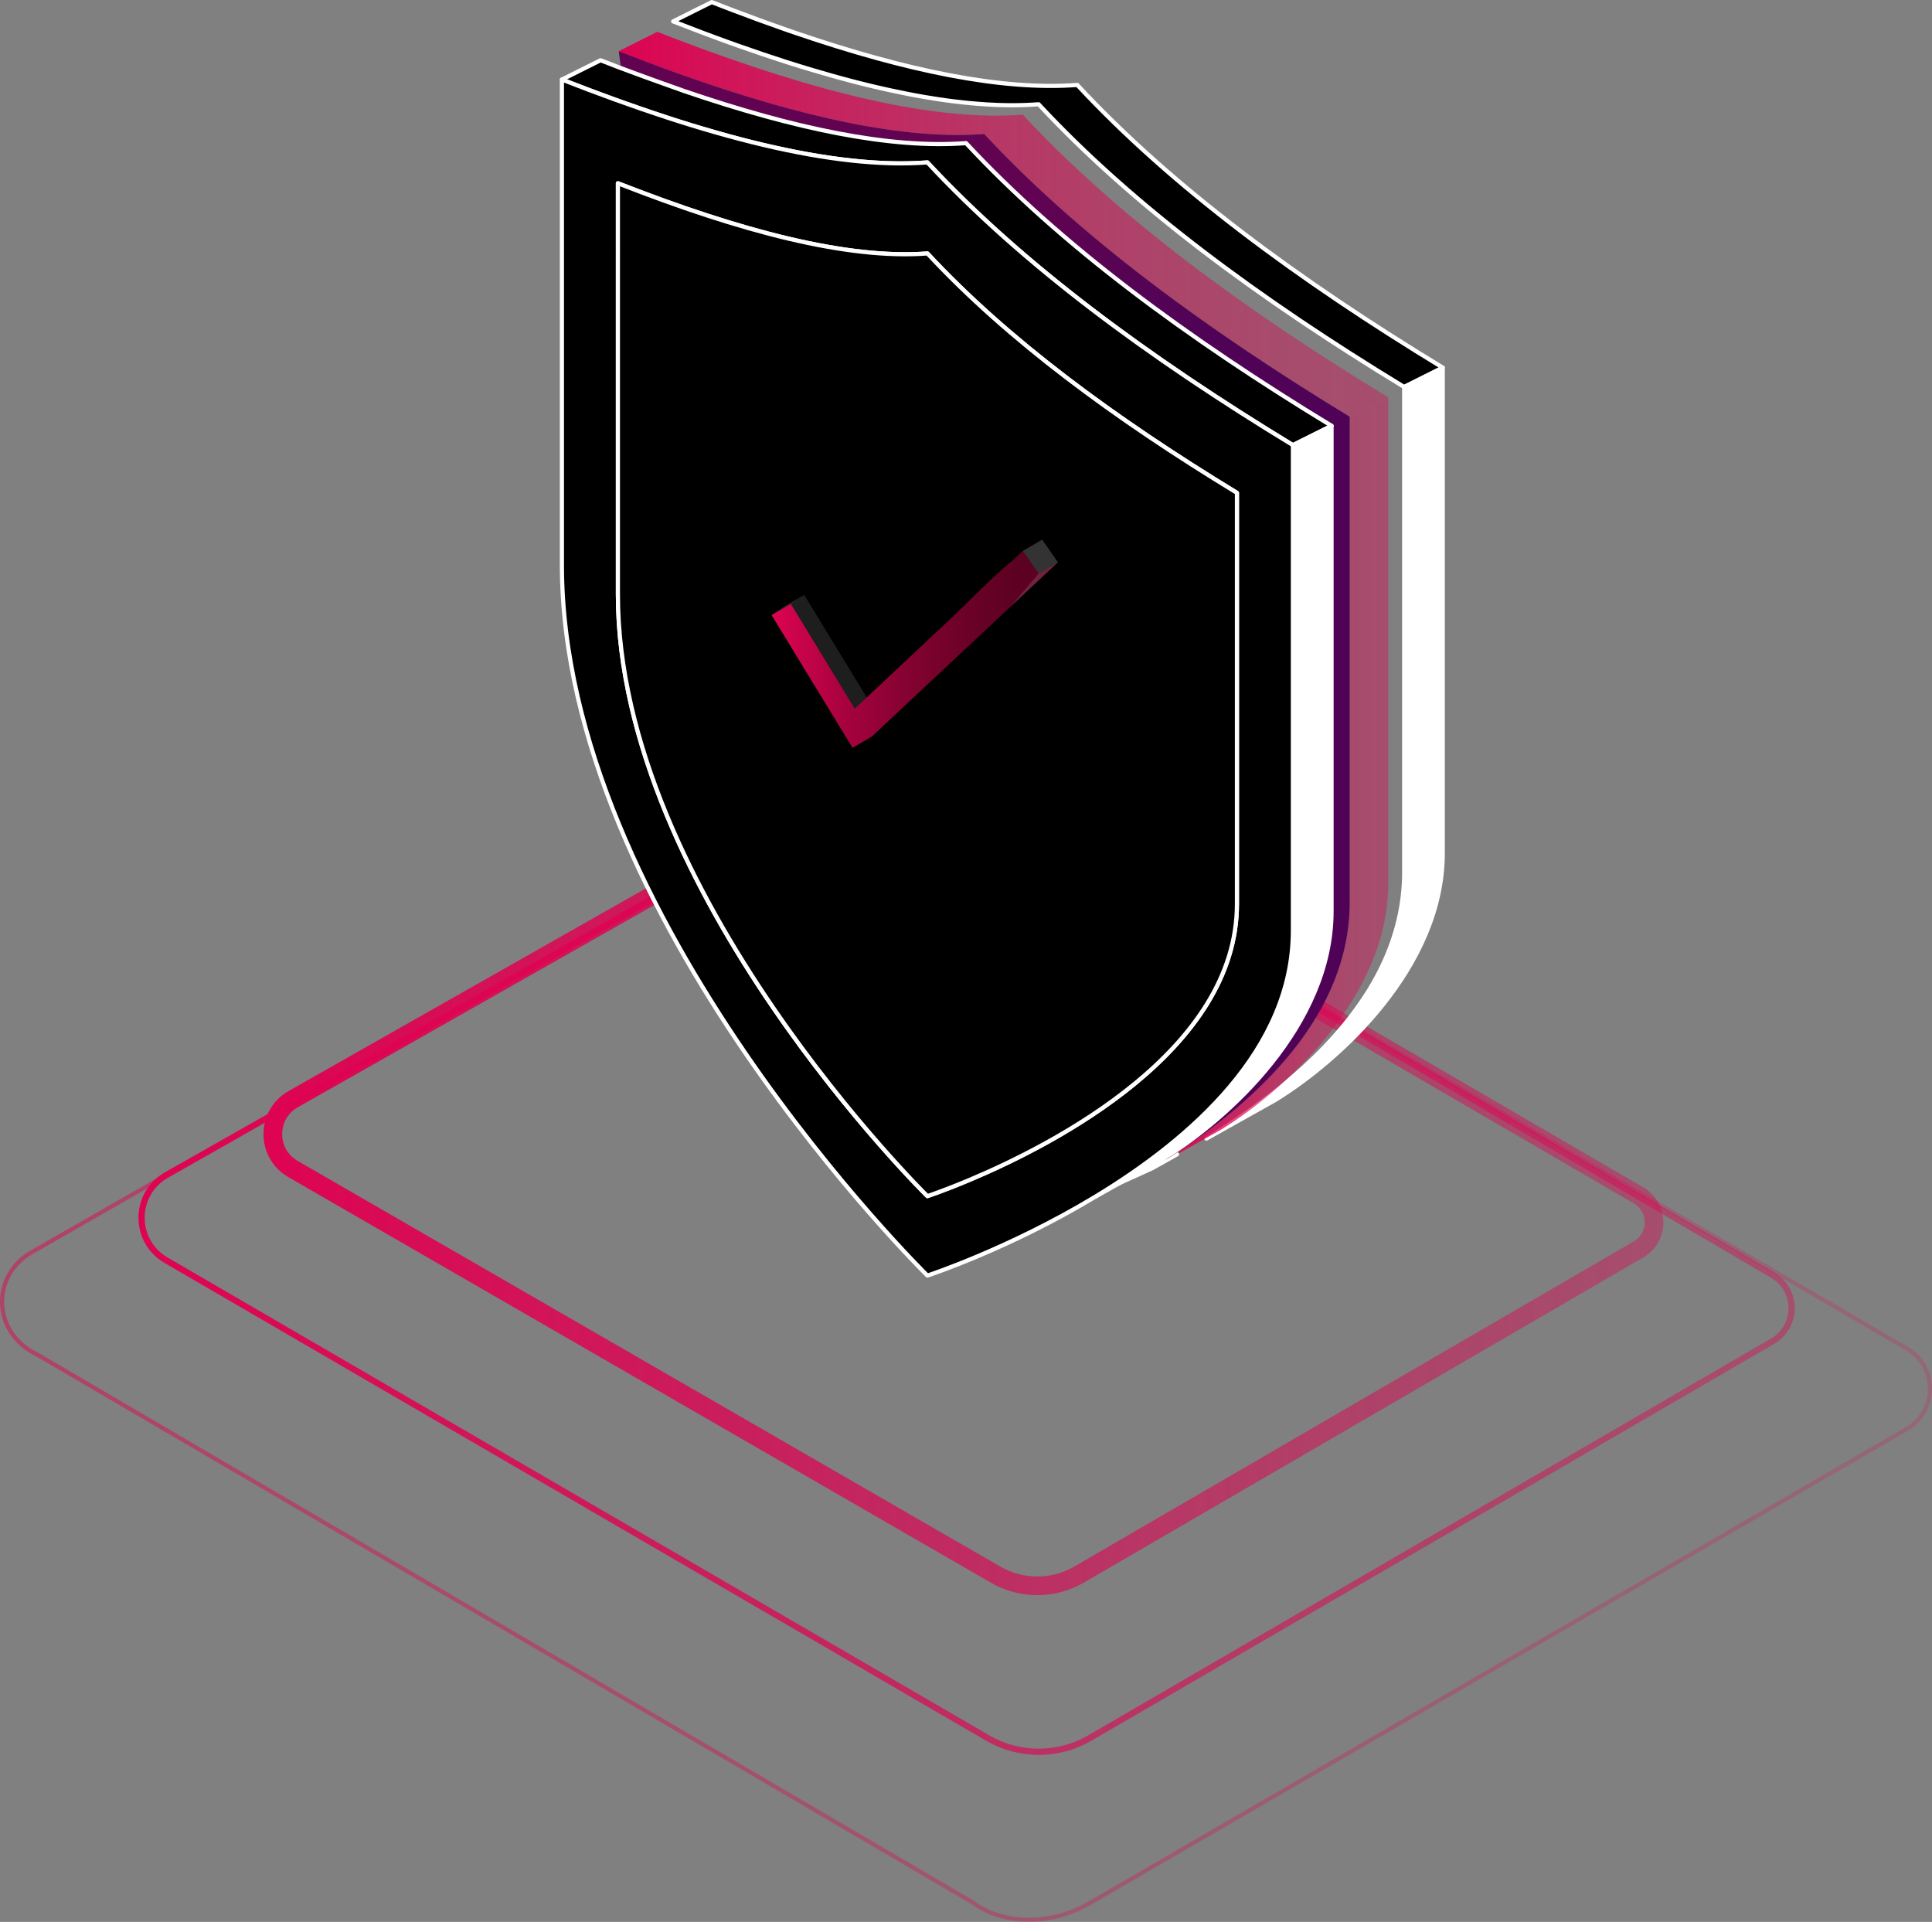
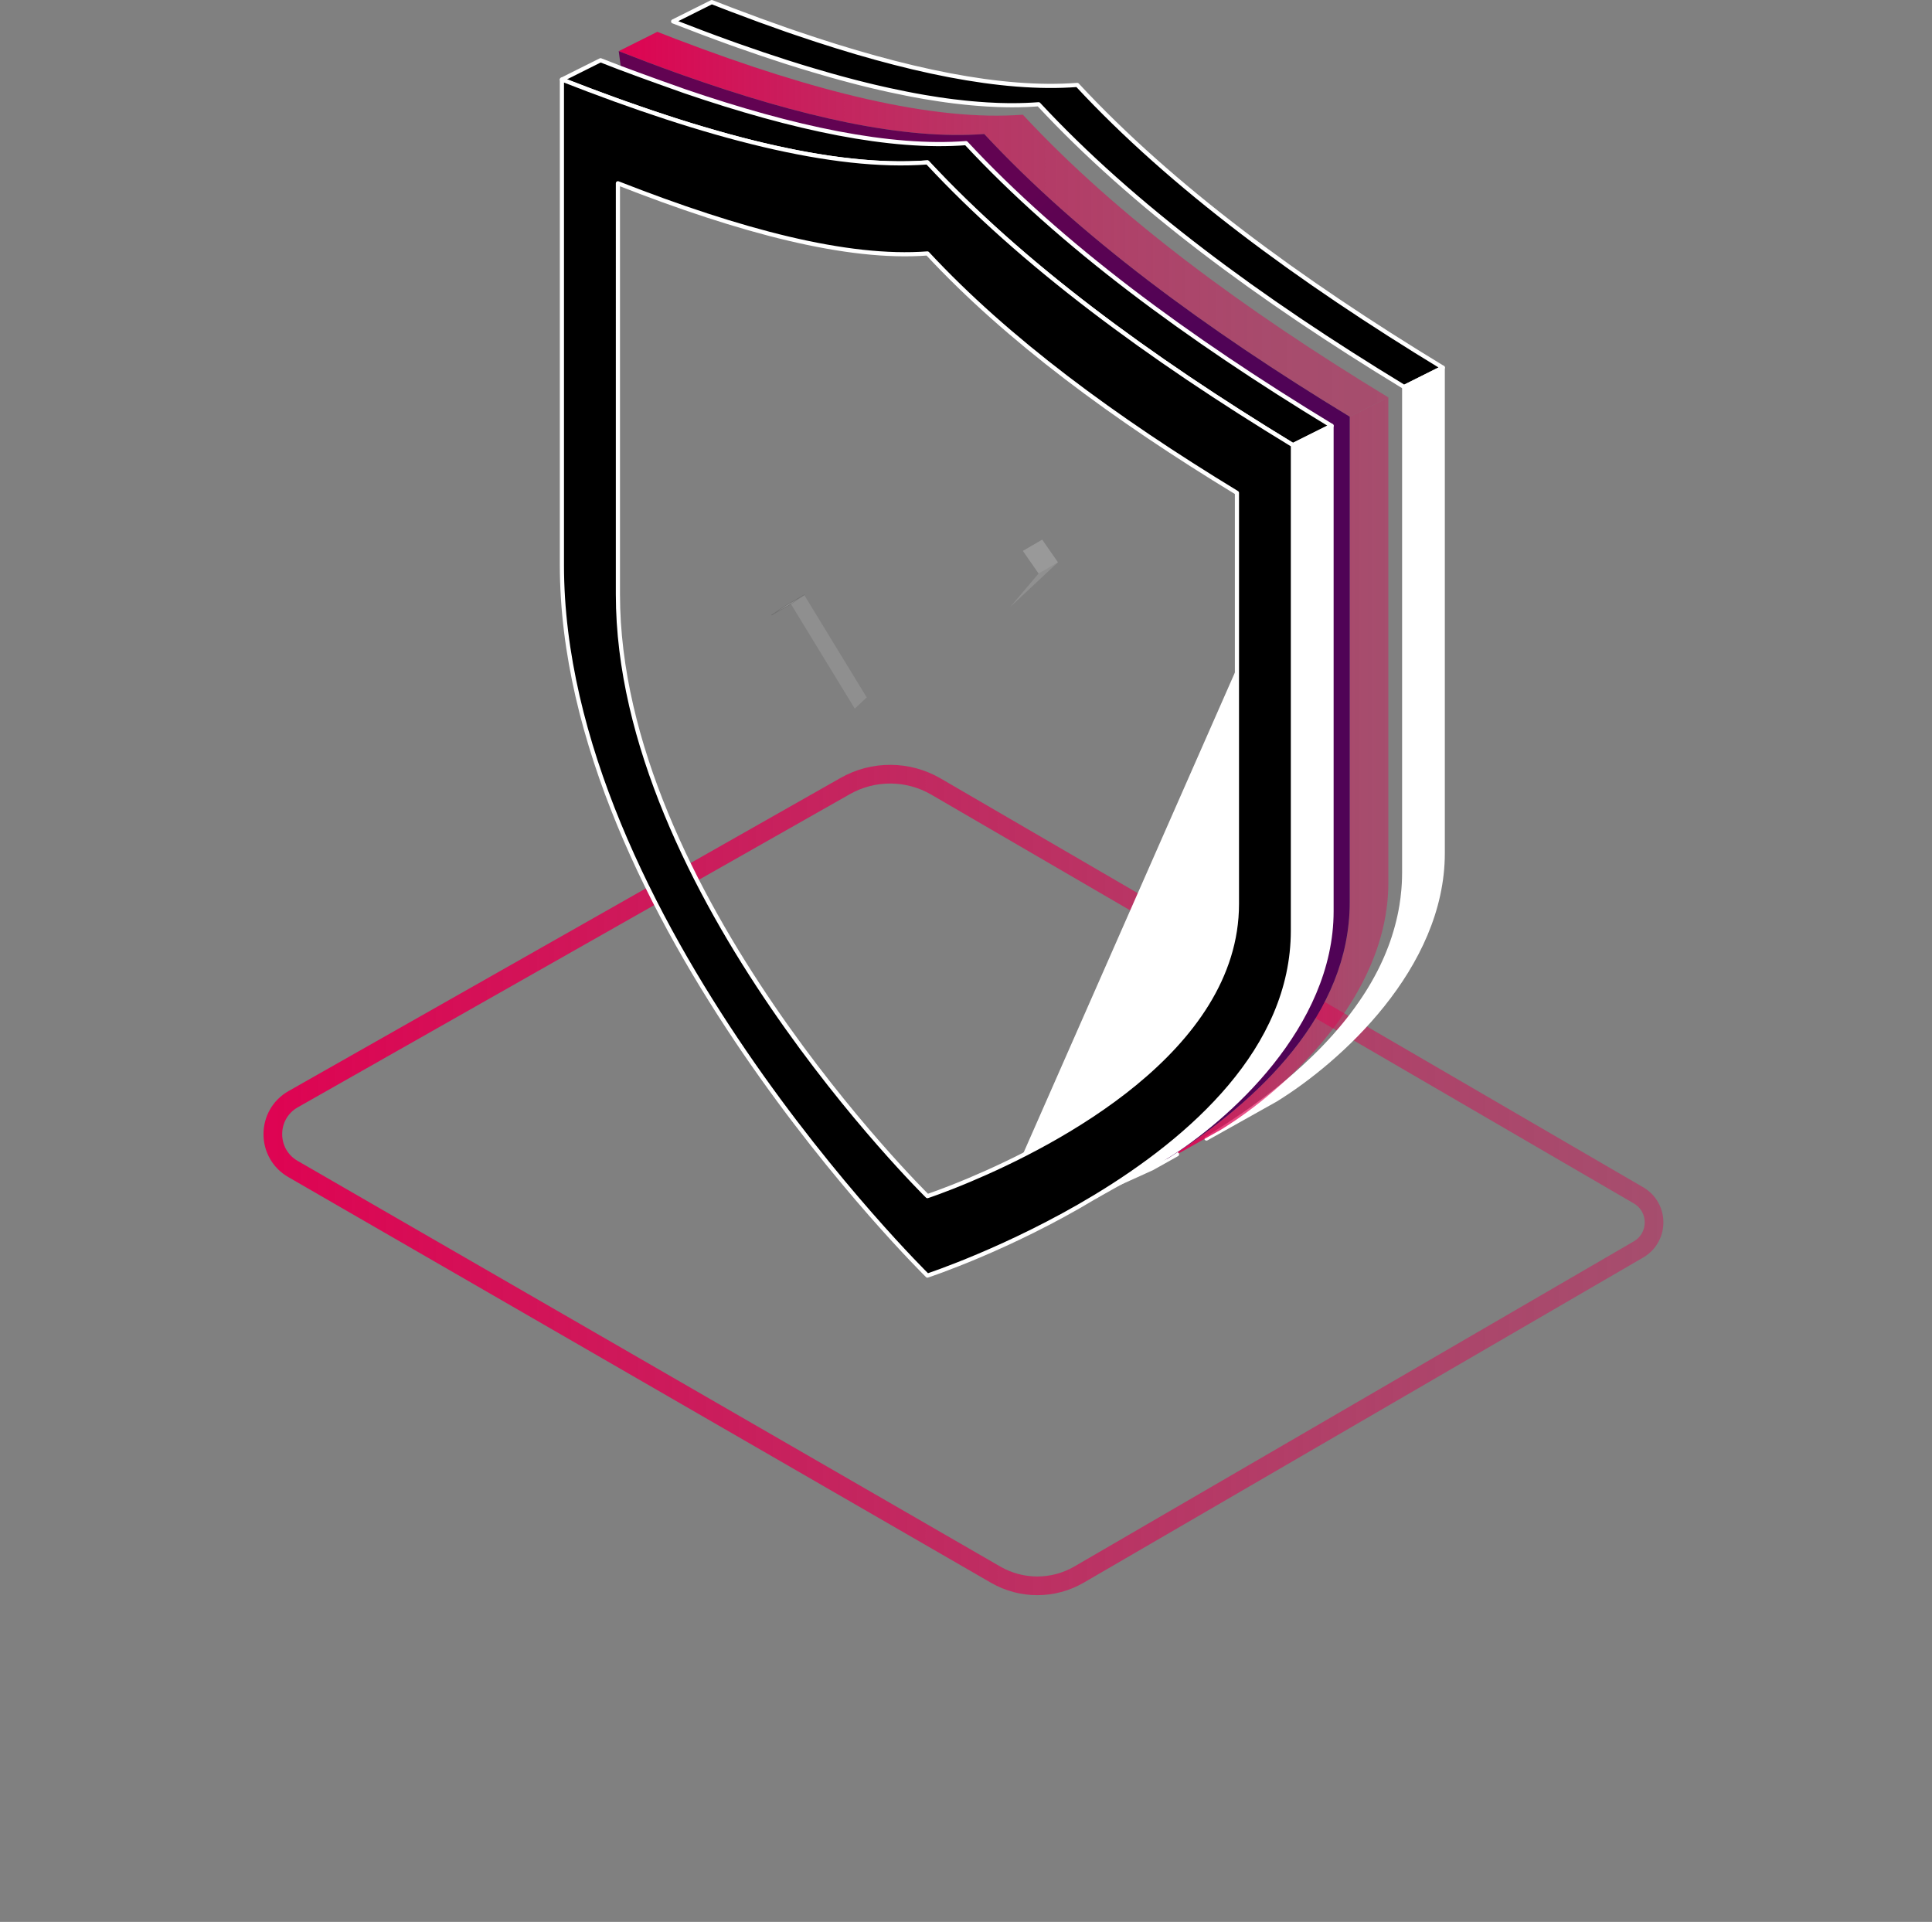
<svg xmlns="http://www.w3.org/2000/svg" xmlns:xlink="http://www.w3.org/1999/xlink" id="Calque_2" viewBox="0 0 930.81 925.92">
  <rect x="0" y="0" width="930.81" height="925.92" fill="#808080" stroke="none" />
  <defs>
    <linearGradient id="Dégradé_sans_nom_26" x1="0" y1="648.96" x2="930.81" y2="648.96" gradientUnits="userSpaceOnUse">
      <stop offset="0" stop-color="#de0352" />
      <stop offset=".46" stop-color="#de0352" stop-opacity=".7" />
      <stop offset=".82" stop-color="#de0352" stop-opacity=".48" />
      <stop offset="1" stop-color="#de0352" stop-opacity=".4" />
    </linearGradient>
    <linearGradient id="Dégradé_sans_nom_26-2" x1="66.72" y1="609.47" x2="864.69" y2="609.47" xlink:href="#Dégradé_sans_nom_26" />
    <linearGradient id="Dégradé_sans_nom_26-3" x1="126.94" y1="568.5" x2="801.38" y2="568.5" xlink:href="#Dégradé_sans_nom_26" />
    <linearGradient id="Dégradé_sans_nom_918" x1="298.09" y1="108.04" x2="668.88" y2="108.04" gradientUnits="userSpaceOnUse">
      <stop offset="0" stop-color="#de0352" />
      <stop offset=".07" stop-color="#de0352" stop-opacity=".93" />
      <stop offset=".27" stop-color="#de0352" stop-opacity=".74" />
      <stop offset=".48" stop-color="#de0352" stop-opacity=".59" />
      <stop offset=".67" stop-color="#de0352" stop-opacity=".49" />
      <stop offset=".85" stop-color="#de0352" stop-opacity=".42" />
      <stop offset="1" stop-color="#de0352" stop-opacity=".4" />
    </linearGradient>
    <linearGradient id="Dégradé_sans_nom_924" x1="562.71" y1="374.77" x2="668.88" y2="374.77" gradientUnits="userSpaceOnUse">
      <stop offset="0" stop-color="#de0352" />
      <stop offset=".07" stop-color="#de0352" stop-opacity=".93" />
      <stop offset=".27" stop-color="#de0352" stop-opacity=".74" />
      <stop offset=".48" stop-color="#de0352" stop-opacity=".59" />
      <stop offset=".67" stop-color="#de0352" stop-opacity=".49" />
      <stop offset=".85" stop-color="#de0352" stop-opacity=".42" />
      <stop offset="1" stop-color="#de0352" stop-opacity=".4" />
    </linearGradient>
    <linearGradient id="Dégradé_sans_nom_1108" x1="301.46" y1="79.96" x2="603.72" y2="384.68" gradientUnits="userSpaceOnUse">
      <stop offset=".33" stop-color="#620352" />
      <stop offset=".38" stop-color="#5e0352" />
      <stop offset=".58" stop-color="#500356" />
    </linearGradient>
    <linearGradient id="Dégradé_sans_nom_918-2" x1="371.74" y1="312.84" x2="509.7" y2="312.84" xlink:href="#Dégradé_sans_nom_918" />
  </defs>
  <g id="Calque_5">
    <g>
      <g>
        <g style="opacity:.5;">
-           <path d="m406.92,378.91L15.2,603.33c-19.38,10.99-19.48,38.88,3.14,49.49l450.16,263.65c15.16,11.2,37.95,11.17,56.42.44l393.73-228.47c14.87-8.64,14.87-30.11,0-38.76l-452.74-263.77c-20.07-11.68-38.8-18.46-59-7Z" style="fill:none; stroke:url(#Dégradé_sans_nom_26); stroke-linejoin:round; stroke-width:2px;" />
-         </g>
-         <path d="m404.83,381.95l-324.63,184.14c-15.91,9.03-16,31.92-.16,41.07l395.94,230.25c15.18,8.77,33.9,8.74,49.06-.07l328.98-191.2c12.21-7.1,12.21-24.73,0-31.83l-395.81-232.06c-16.48-9.59-36.81-9.7-53.4-.29Z" style="fill:none; stroke:url(#Dégradé_sans_nom_26-2); stroke-linejoin:round; stroke-width:3px;" />
+           </g>
        <path d="m407.2,378.7l-265.93,150.84c-13.03,7.39-13.11,26.15-.13,33.64l338.56,195.46c12.44,7.18,27.77,7.16,40.19-.06l269.5-156.63c10-5.81,10-20.26,0-26.07l-338.45-196.94c-13.5-7.86-30.16-7.95-43.74-.24Z" style="fill:none; stroke:url(#Dégradé_sans_nom_26-3); stroke-linejoin:round; stroke-width:9px;" />
      </g>
      <g id="shild">
        <g>
          <path d="m695.1,177.13l-18.61,9.3c-69.74-42.4-130.58-87.22-176.09-136.2-4.13.31-8.38.47-12.75.47-.83,0-1.66,0-2.5-.02-1.06,0-2.13-.04-3.22-.07-.43,0-.87-.02-1.3-.04-1.69-.06-3.4-.15-5.13-.25-1.25-.08-2.52-.17-3.78-.27h-.09c-1.29-.1-2.59-.22-3.89-.33-.96-.09-1.93-.18-2.9-.29-1.77-.19-3.57-.39-5.39-.61-1.13-.14-2.28-.29-3.43-.45-1.15-.16-2.3-.31-3.47-.49-2.33-.35-4.68-.73-7.06-1.13-1.58-.28-3.18-.56-4.79-.86-.29-.06-.59-.11-.89-.17-.96-.18-1.93-.36-2.9-.56-2.77-.54-5.58-1.13-8.42-1.75-1.24-.28-2.49-.55-3.75-.84-1.25-.29-2.51-.58-3.78-.87-1.26-.3-2.54-.61-3.8-.92-1.28-.31-2.56-.64-3.84-.96-1.02-.26-2.05-.52-3.08-.8-1.74-.45-3.49-.92-5.25-1.4-1.56-.43-3.14-.87-4.71-1.31-2.9-.82-5.83-1.67-8.78-2.55-.95-.29-1.92-.58-2.88-.87-1-.3-2.03-.61-3.05-.92h0c-2.16-.67-4.34-1.36-6.53-2.05-.31-.1-.62-.2-.93-.3-3.46-1.11-6.96-2.26-10.49-3.45-4.16-1.41-8.36-2.86-12.59-4.36-1.11-.39-2.23-.8-3.35-1.2-8.96-3.22-18.08-6.67-27.37-10.3l18.61-9.3c2.94,1.15,5.86,2.28,8.76,3.39.36.14.73.29,1.09.41,8.92,3.4,17.69,6.61,26.28,9.6,1.47.5,2.93,1.01,4.39,1.5,52.82,18.05,99.11,27.79,135.57,25.01,45.51,48.99,106.36,93.81,176.1,136.2Z" style="stroke:#fff; stroke-linejoin:round; stroke-width:2px;" />
          <path d="m695.1,177.13v233.88c0,55.14-50.12,100.14-80.56,118.86l-9.26,5.19-11.97,6.71-.05.02-12,6.73c2.55-1.54,5.11-3.13,7.67-4.77h0c2.14-1.37,4.29-2.76,6.42-4.21t.02,0c1.41-.93,2.81-1.9,4.22-2.87,1.13-.79,2.24-1.56,3.36-2.36,1.98-1.41,3.94-2.84,5.9-4.32.65-.48,1.3-.98,1.95-1.47.47-.35.93-.71,1.4-1.07.46-.35.92-.71,1.38-1.07.7-.54,1.4-1.09,2.09-1.65,1.5-1.2,3.01-2.42,4.48-3.66,1.23-1.02,2.45-2.06,3.65-3.11,2.77-2.42,5.5-4.89,8.14-7.43.57-.53,1.14-1.08,1.7-1.64.64-.62,1.27-1.24,1.89-1.87.63-.62,1.25-1.26,1.86-1.89.76-.78,1.5-1.55,2.23-2.34.34-.36.69-.73,1.01-1.09.79-.84,1.55-1.68,2.31-2.54,1.13-1.26,2.22-2.52,3.29-3.8.57-.67,1.13-1.34,1.67-2.02.56-.68,1.11-1.36,1.64-2.04.55-.68,1.08-1.37,1.6-2.05,1.58-2.07,3.11-4.18,4.57-6.31.5-.72.97-1.43,1.45-2.14.48-.73.94-1.45,1.41-2.17.4-.63.8-1.27,1.19-1.91.43-.71.86-1.41,1.26-2.11.2-.33.38-.66.58-.99,1.02-1.78,2.01-3.59,2.94-5.41.17-.34.34-.68.52-1.03.71-1.43,1.4-2.86,2.04-4.31.29-.64.57-1.27.84-1.91.11-.24.22-.48.3-.73.2-.44.38-.89.56-1.35,1.31-3.19,2.46-6.44,3.43-9.75.14-.43.27-.87.38-1.31.13-.43.25-.86.36-1.29.09-.31.17-.62.25-.93.19-.67.35-1.35.51-2.02.15-.61.29-1.22.42-1.84.04-.16.07-.3.1-.45.08-.37.16-.76.24-1.13.09-.43.18-.87.26-1.3.05-.25.09-.48.13-.73.03-.11.05-.23.06-.33.11-.52.2-1.04.28-1.56.39-2.43.7-4.88.91-7.35.04-.36.06-.74.09-1.11.05-.59.09-1.19.12-1.79.02-.3.04-.61.05-.9,0-.02,0-.03,0-.05.04-.67.07-1.33.08-2v-.12c.03-.87.04-1.74.04-2.61v-233.88l18.61-9.3Z" style="fill:#fff; stroke:#fff; stroke-linejoin:round; stroke-width:2px;" />
        </g>
        <g>
          <path d="m668.88,191.46l-18.6,9.3c-69.74-42.4-130.59-87.22-176.09-136.2-38.69,2.95-88.47-8.21-145.38-28.42-1.11-.39-2.23-.8-3.35-1.2-8.96-3.21-18.08-6.67-27.37-10.3l18.6-9.31c2.94,1.15,5.86,2.29,8.77,3.4.36.14.73.28,1.09.41,65.62,25.02,122.89,39.42,166.24,36.12,45.51,48.99,106.35,93.8,176.09,136.2Z" style="fill:url(#Dégradé_sans_nom_918);" />
-           <path d="m641.52,205.15v52.23l-15.29-1.99-3.32-.43-26.97-3.51-270.48-35.13-1.87-.25-16.55-124.18-5.6-42.08-2.26-17c8.92,3.4,17.69,6.61,26.28,9.6,1.47.5,2.93,1.01,4.39,1.5,52.82,18.05,99.11,27.79,135.57,25.01,45.51,48.99,106.36,93.81,176.1,136.2Z" style="fill:#fff; stroke:#fff; stroke-linejoin:round; stroke-width:2px;" />
          <path d="m668.88,191.46v233.88c0,55.14-50.11,100.14-80.55,118.86l-21.24,11.91h0s-4.36,1.98-4.36,1.98c43.86-27.99,87.56-69.43,87.56-123.44v-233.88l18.6-9.3Z" style="fill:url(#Dégradé_sans_nom_924);" />
          <path d="m641.52,220.66v218.37c0,55.14-50.12,100.14-80.56,118.86l-9.26,5.19,10.99-4.97s.02,0,.03-.02l4.36-1.97-12.03,6.74h0s-15.31,6.93-15.31,6.93l-.05.02-4.33,1.97h0l-31.94,14.46-13.34-21.46,3.88-8.83,102-231.75,26.97-61.27,3.32-7.55,7.18-16.31,8.11-18.42Z" style="fill:#fff; stroke:#fff; stroke-linejoin:round; stroke-width:2px;" />
          <path d="m650.28,200.76v233.88c0,54.01-43.7,95.46-87.56,123.44,0,0-.02,0-.03.02l-10.99,4.97,9.26-5.19c30.45-18.73,80.56-63.72,80.56-118.86v-233.88c-69.74-42.4-130.59-87.22-176.1-136.2-36.45,2.78-82.75-6.96-135.57-25.01-1.46-.49-2.92-1-4.39-1.5-8.59-3-17.36-6.2-26.28-9.6l-1.09-8.19c9.29,3.64,18.41,7.09,27.37,10.3,1.12.4,2.24.81,3.35,1.2,56.91,20.21,106.68,31.37,145.38,28.42,45.5,48.99,106.35,93.8,176.09,136.2Z" style="fill:url(#Dégradé_sans_nom_1108);" />
        </g>
        <g>
          <path d="m641.52,205.15l-18.61,9.3c-69.74-42.4-130.58-87.22-176.09-136.2-4.13.31-8.38.47-12.75.47-.83,0-1.66,0-2.5-.02-1.06,0-2.13-.04-3.22-.07-.43,0-.87-.02-1.3-.04-1.69-.06-3.4-.15-5.13-.25-1.25-.08-2.52-.17-3.78-.27h-.09c-1.29-.1-2.59-.22-3.89-.33-.96-.09-1.93-.18-2.9-.29-1.77-.19-3.57-.39-5.39-.61-1.13-.14-2.28-.29-3.43-.45-1.15-.16-2.3-.31-3.47-.49-2.33-.35-4.68-.73-7.06-1.13-1.58-.28-3.18-.56-4.79-.86-.29-.06-.59-.11-.89-.17-.96-.18-1.93-.36-2.9-.56-2.77-.54-5.58-1.13-8.42-1.75-1.24-.28-2.49-.55-3.75-.84-1.25-.29-2.51-.58-3.78-.87-1.26-.3-2.54-.61-3.8-.92-1.28-.31-2.56-.64-3.84-.96-1.02-.26-2.05-.52-3.08-.8-1.74-.45-3.49-.92-5.25-1.4-1.56-.43-3.14-.87-4.71-1.31-2.9-.82-5.83-1.67-8.78-2.55-.95-.29-1.92-.58-2.88-.87-1-.3-2.03-.61-3.05-.92h0c-2.16-.67-4.34-1.36-6.53-2.05-.31-.1-.62-.2-.93-.3-3.46-1.11-6.96-2.26-10.49-3.45-4.16-1.41-8.36-2.86-12.59-4.36-1.11-.39-2.23-.8-3.35-1.2-8.96-3.22-18.08-6.67-27.37-10.3l18.61-9.3c2.94,1.15,5.86,2.28,8.76,3.39.36.14.73.29,1.09.41,8.92,3.4,29.21,10.62,30.67,11.11,52.82,18.05,99.11,27.79,135.57,25.01,45.51,48.99,106.36,93.81,176.1,136.2Z" style="stroke:#fff; stroke-linejoin:round; stroke-width:2px;" />
          <path d="m641.52,205.15v233.88c0,55.14-50.12,100.14-80.56,118.86l-9.26,5.19-11.97,6.71-.05.02-12,6.73c2.55-1.54,5.11-3.13,7.67-4.77h0c2.14-1.37,4.29-2.76,6.42-4.21t.02,0c1.41-.93,2.81-1.9,4.22-2.87,1.13-.79,2.24-1.56,3.36-2.36,1.98-1.41,3.94-2.84,5.9-4.32.65-.48,1.3-.98,1.95-1.47.47-.35.93-.71,1.4-1.07.46-.35.92-.71,1.38-1.07.7-.54,1.4-1.09,2.09-1.65,1.5-1.2,3.01-2.42,4.48-3.66,1.23-1.02,2.45-2.06,3.65-3.11,2.77-2.42,5.5-4.89,8.14-7.43.57-.53,1.14-1.08,1.7-1.64.64-.62,1.27-1.24,1.89-1.87.63-.62,1.25-1.26,1.86-1.89.76-.78,1.5-1.55,2.23-2.34.34-.36.69-.73,1.01-1.09.79-.84,1.55-1.68,2.31-2.54,1.13-1.26,2.22-2.52,3.29-3.8.57-.67,1.13-1.34,1.67-2.02.56-.68,1.11-1.36,1.64-2.04.55-.68,1.08-1.37,1.6-2.05,1.58-2.07,3.11-4.18,4.57-6.31.5-.72.97-1.43,1.45-2.14.48-.73.94-1.45,1.41-2.17.4-.63.8-1.27,1.19-1.91.43-.71.86-1.41,1.26-2.11.2-.33.38-.66.58-.99,1.02-1.78,2.01-3.59,2.94-5.41.17-.34.34-.68.52-1.03.71-1.43,1.4-2.86,2.04-4.31.29-.64.57-1.27.84-1.91.11-.24.22-.48.3-.73.2-.44.38-.89.56-1.35,1.31-3.19,2.46-6.44,3.43-9.75.14-.43.27-.87.38-1.31.13-.43.25-.86.36-1.29.09-.31.17-.62.25-.93.19-.67.35-1.35.51-2.02.15-.61.29-1.22.42-1.84.04-.16.07-.3.1-.45.08-.37.16-.76.24-1.13.09-.43.18-.87.26-1.3.05-.25.09-.48.13-.73.03-.11.05-.23.06-.33.11-.52.2-1.04.28-1.56.39-2.43.7-4.88.91-7.35.04-.36.06-.74.09-1.11.05-.59.09-1.19.12-1.79.02-.3.04-.61.05-.9,0-.02,0-.03,0-.05.04-.67.07-1.33.08-2v-.12c.03-.87.04-1.74.04-2.61v-233.88l18.61-9.3Z" style="fill:#fff; stroke:#fff; stroke-linejoin:round; stroke-width:2px;" />
          <path d="m446.82,78.24c-45.51,3.47-106.36-12.57-176.1-39.92v233.88c0,169.37,176.1,342.34,176.1,342.34,0,0,39.34-12.91,80.84-37.98h0c46.28-27.98,95.24-71.07,95.24-128.23v-233.88c-69.74-42.4-130.58-87.22-176.09-136.2Zm149.12,357.27c0,70.56-88.06,115.79-128.84,132.94-12.29,5.18-20.28,7.81-20.28,7.81,0,0-149.12-146.47-149.12-289.91V88.29c59.05,23.16,110.59,36.75,149.12,33.81,38.54,41.49,90.07,79.43,149.12,115.34v198.07Z" style="stroke:#fff; stroke-linejoin:round; stroke-width:2px;" />
-           <path d="m595.94,237.44v198.07c0,70.56-88.06,115.79-128.84,132.94-12.29,5.18-20.28,7.81-20.28,7.81,0,0-149.12-146.47-149.12-289.91V88.29c59.05,23.16,110.59,36.75,149.12,33.81,38.54,41.49,90.07,79.43,149.12,115.34Z" style="stroke:#fff; stroke-linejoin:round; stroke-width:2px;" />
        </g>
        <g>
          <g>
            <path d="m387.46,286.62l-3.65,2.47-.19.12-2.59,1.76-2.59,1.5v-.03c-.9.53-1.8,1.05-2.69,1.57l-4.01,2.32,3.84-2.59.12-.08,2.47-1.66,5.28-3.05,4.01-2.33Z" style="fill:#fff; opacity:.19; stroke:#000; stroke-miterlimit:10; stroke-width:.25px;" />
-             <path d="m509.7,270.9l-89.67,83.97-9.29,5.41-39-63.95,4.01-2.32,2.69-1.54,2.59-1.5,30.79,50.45,5.76-5.42,40.76-38.26c9.87-9.31,19.3-19.46,29.86-28.02l4.6-4.32.34.49,1.05,1.53h.01l6.18,8.9,9.32-5.42Z" style="fill:url(#Dégradé_sans_nom_918-2);" />
            <polygon points="417.58 336 411.82 341.42 381.03 290.97 383.62 289.21 383.81 289.09 387.46 286.62 417.58 336" style="fill:#fff; opacity:.12;" />
            <polygon points="509.7 270.9 500.38 276.32 494.2 267.42 494.19 267.42 493.14 265.89 492.8 265.4 502.12 259.98 509.7 270.9" style="fill:#fff; opacity:.2;" />
          </g>
          <polygon points="500.38 276.32 486.69 292.44 509.7 270.9 500.38 276.32" style="fill:#fff; opacity:.13;" />
        </g>
      </g>
    </g>
  </g>
</svg>